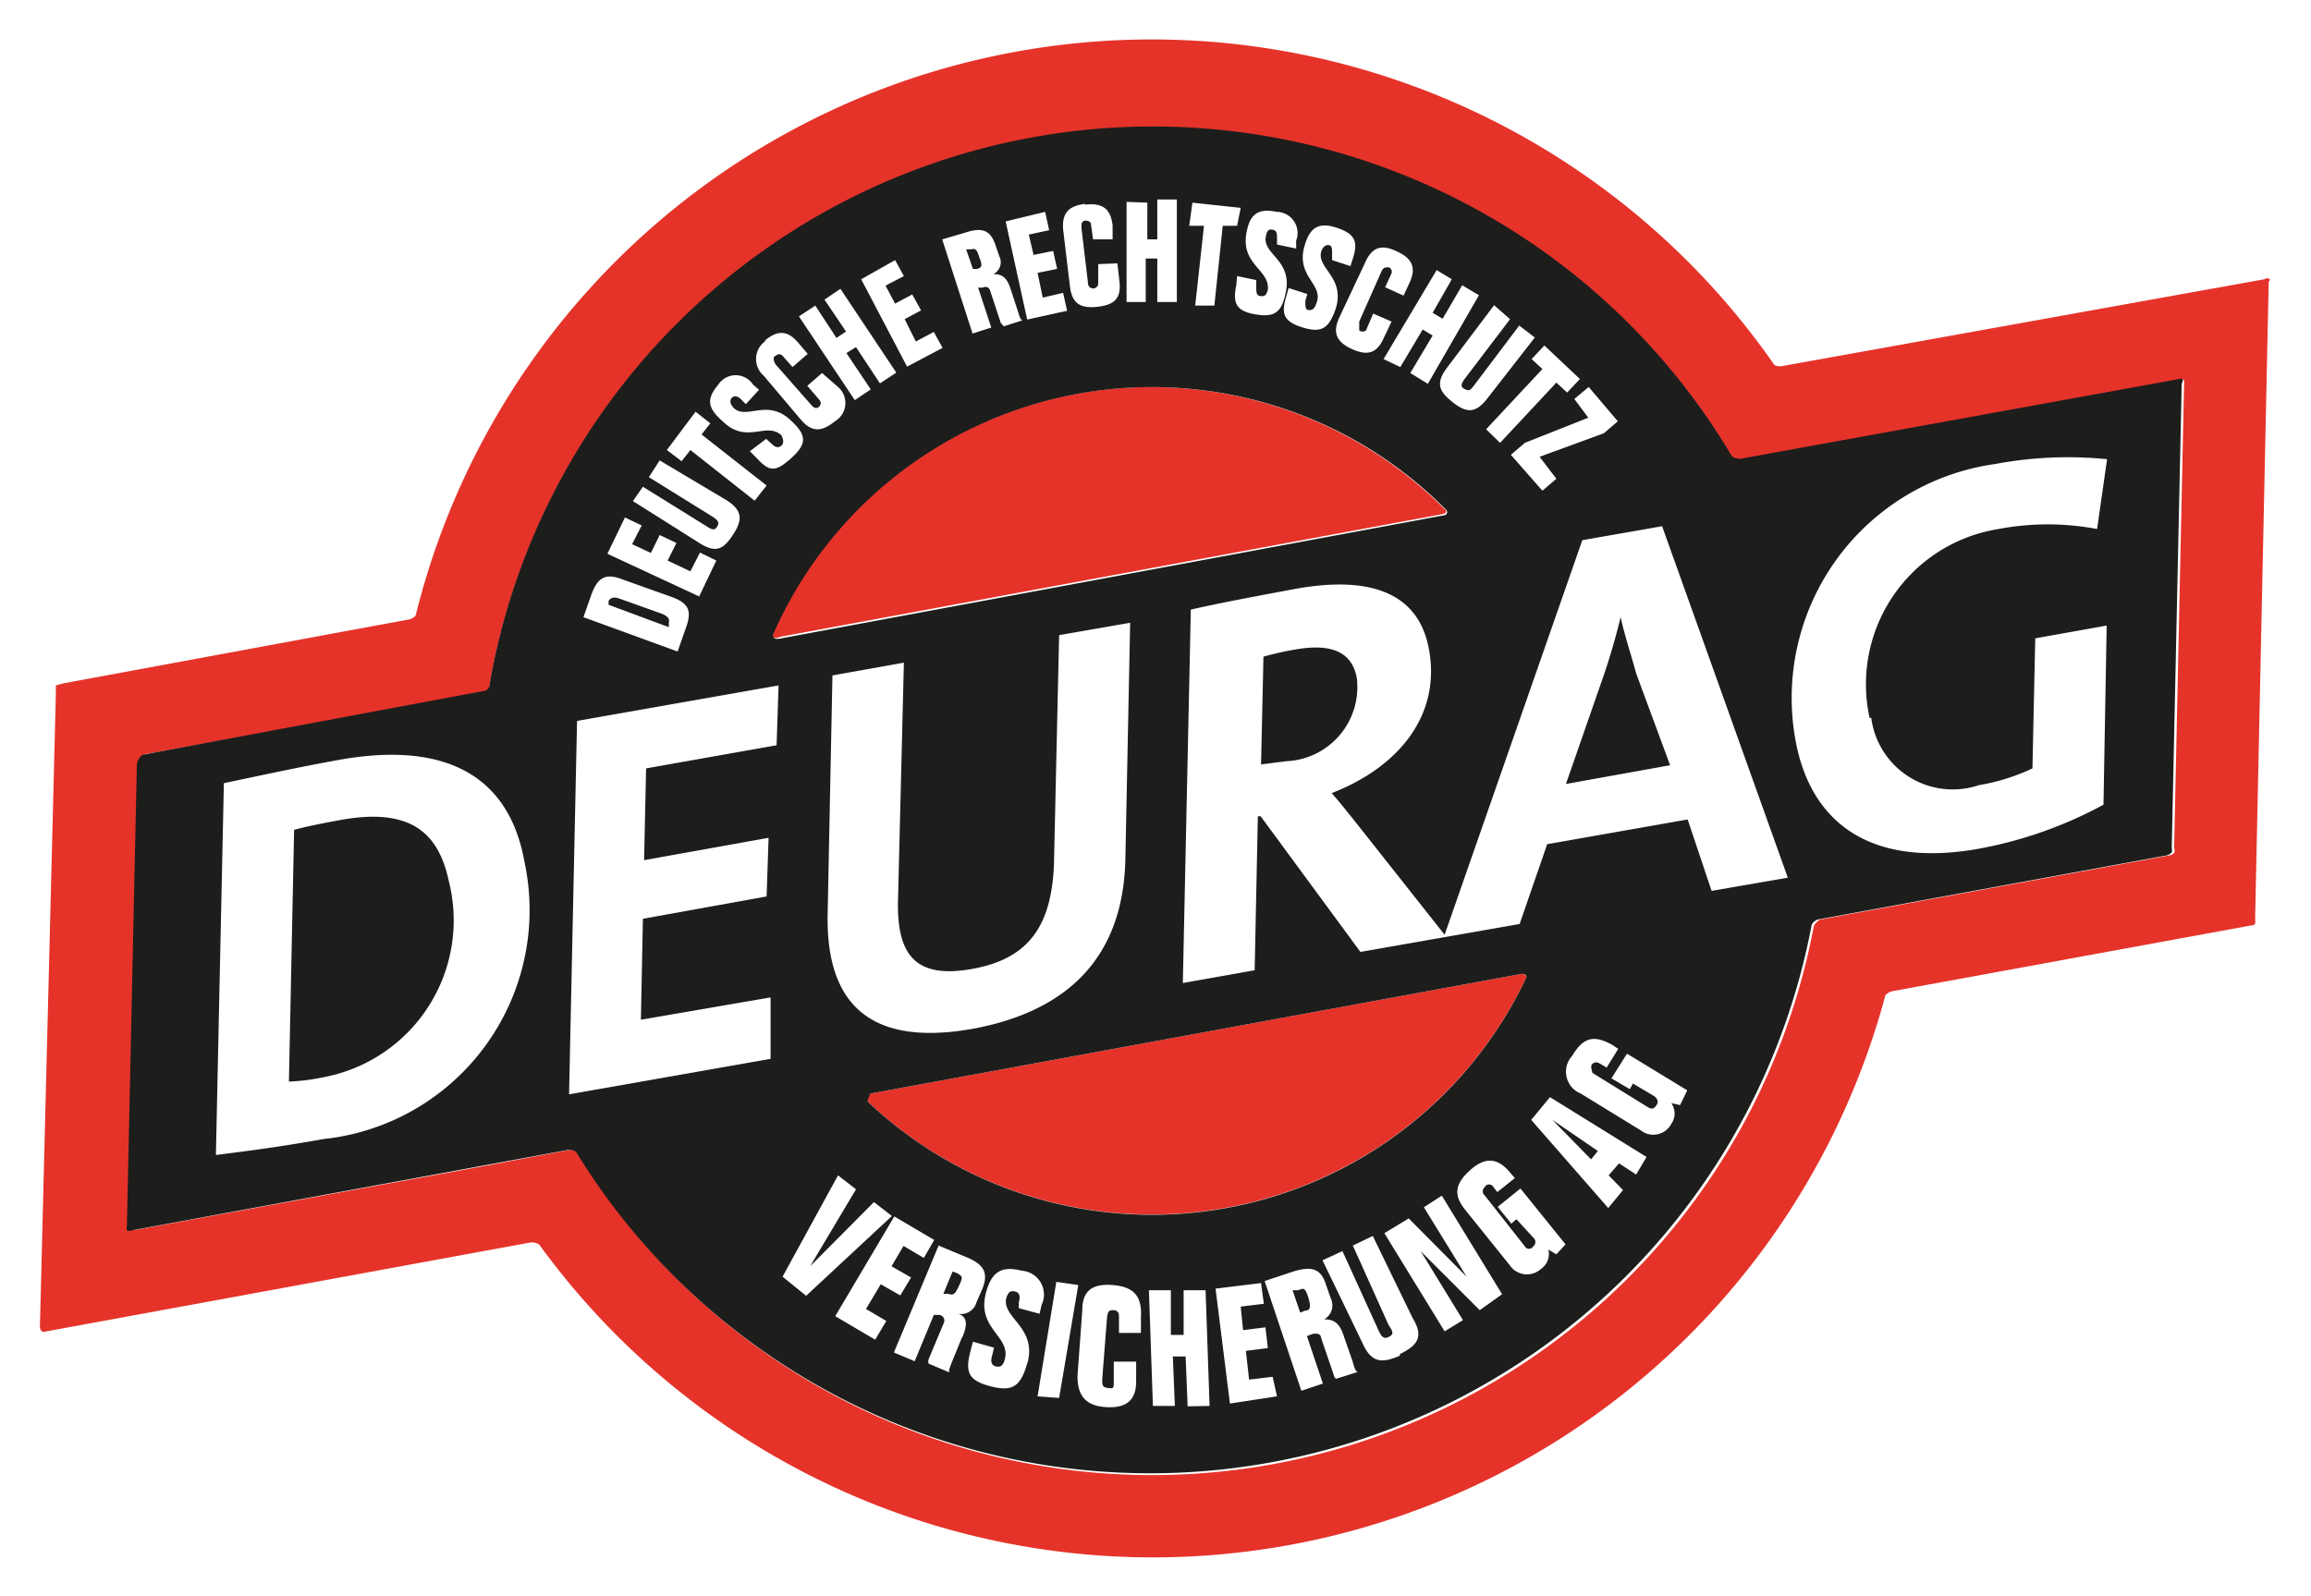
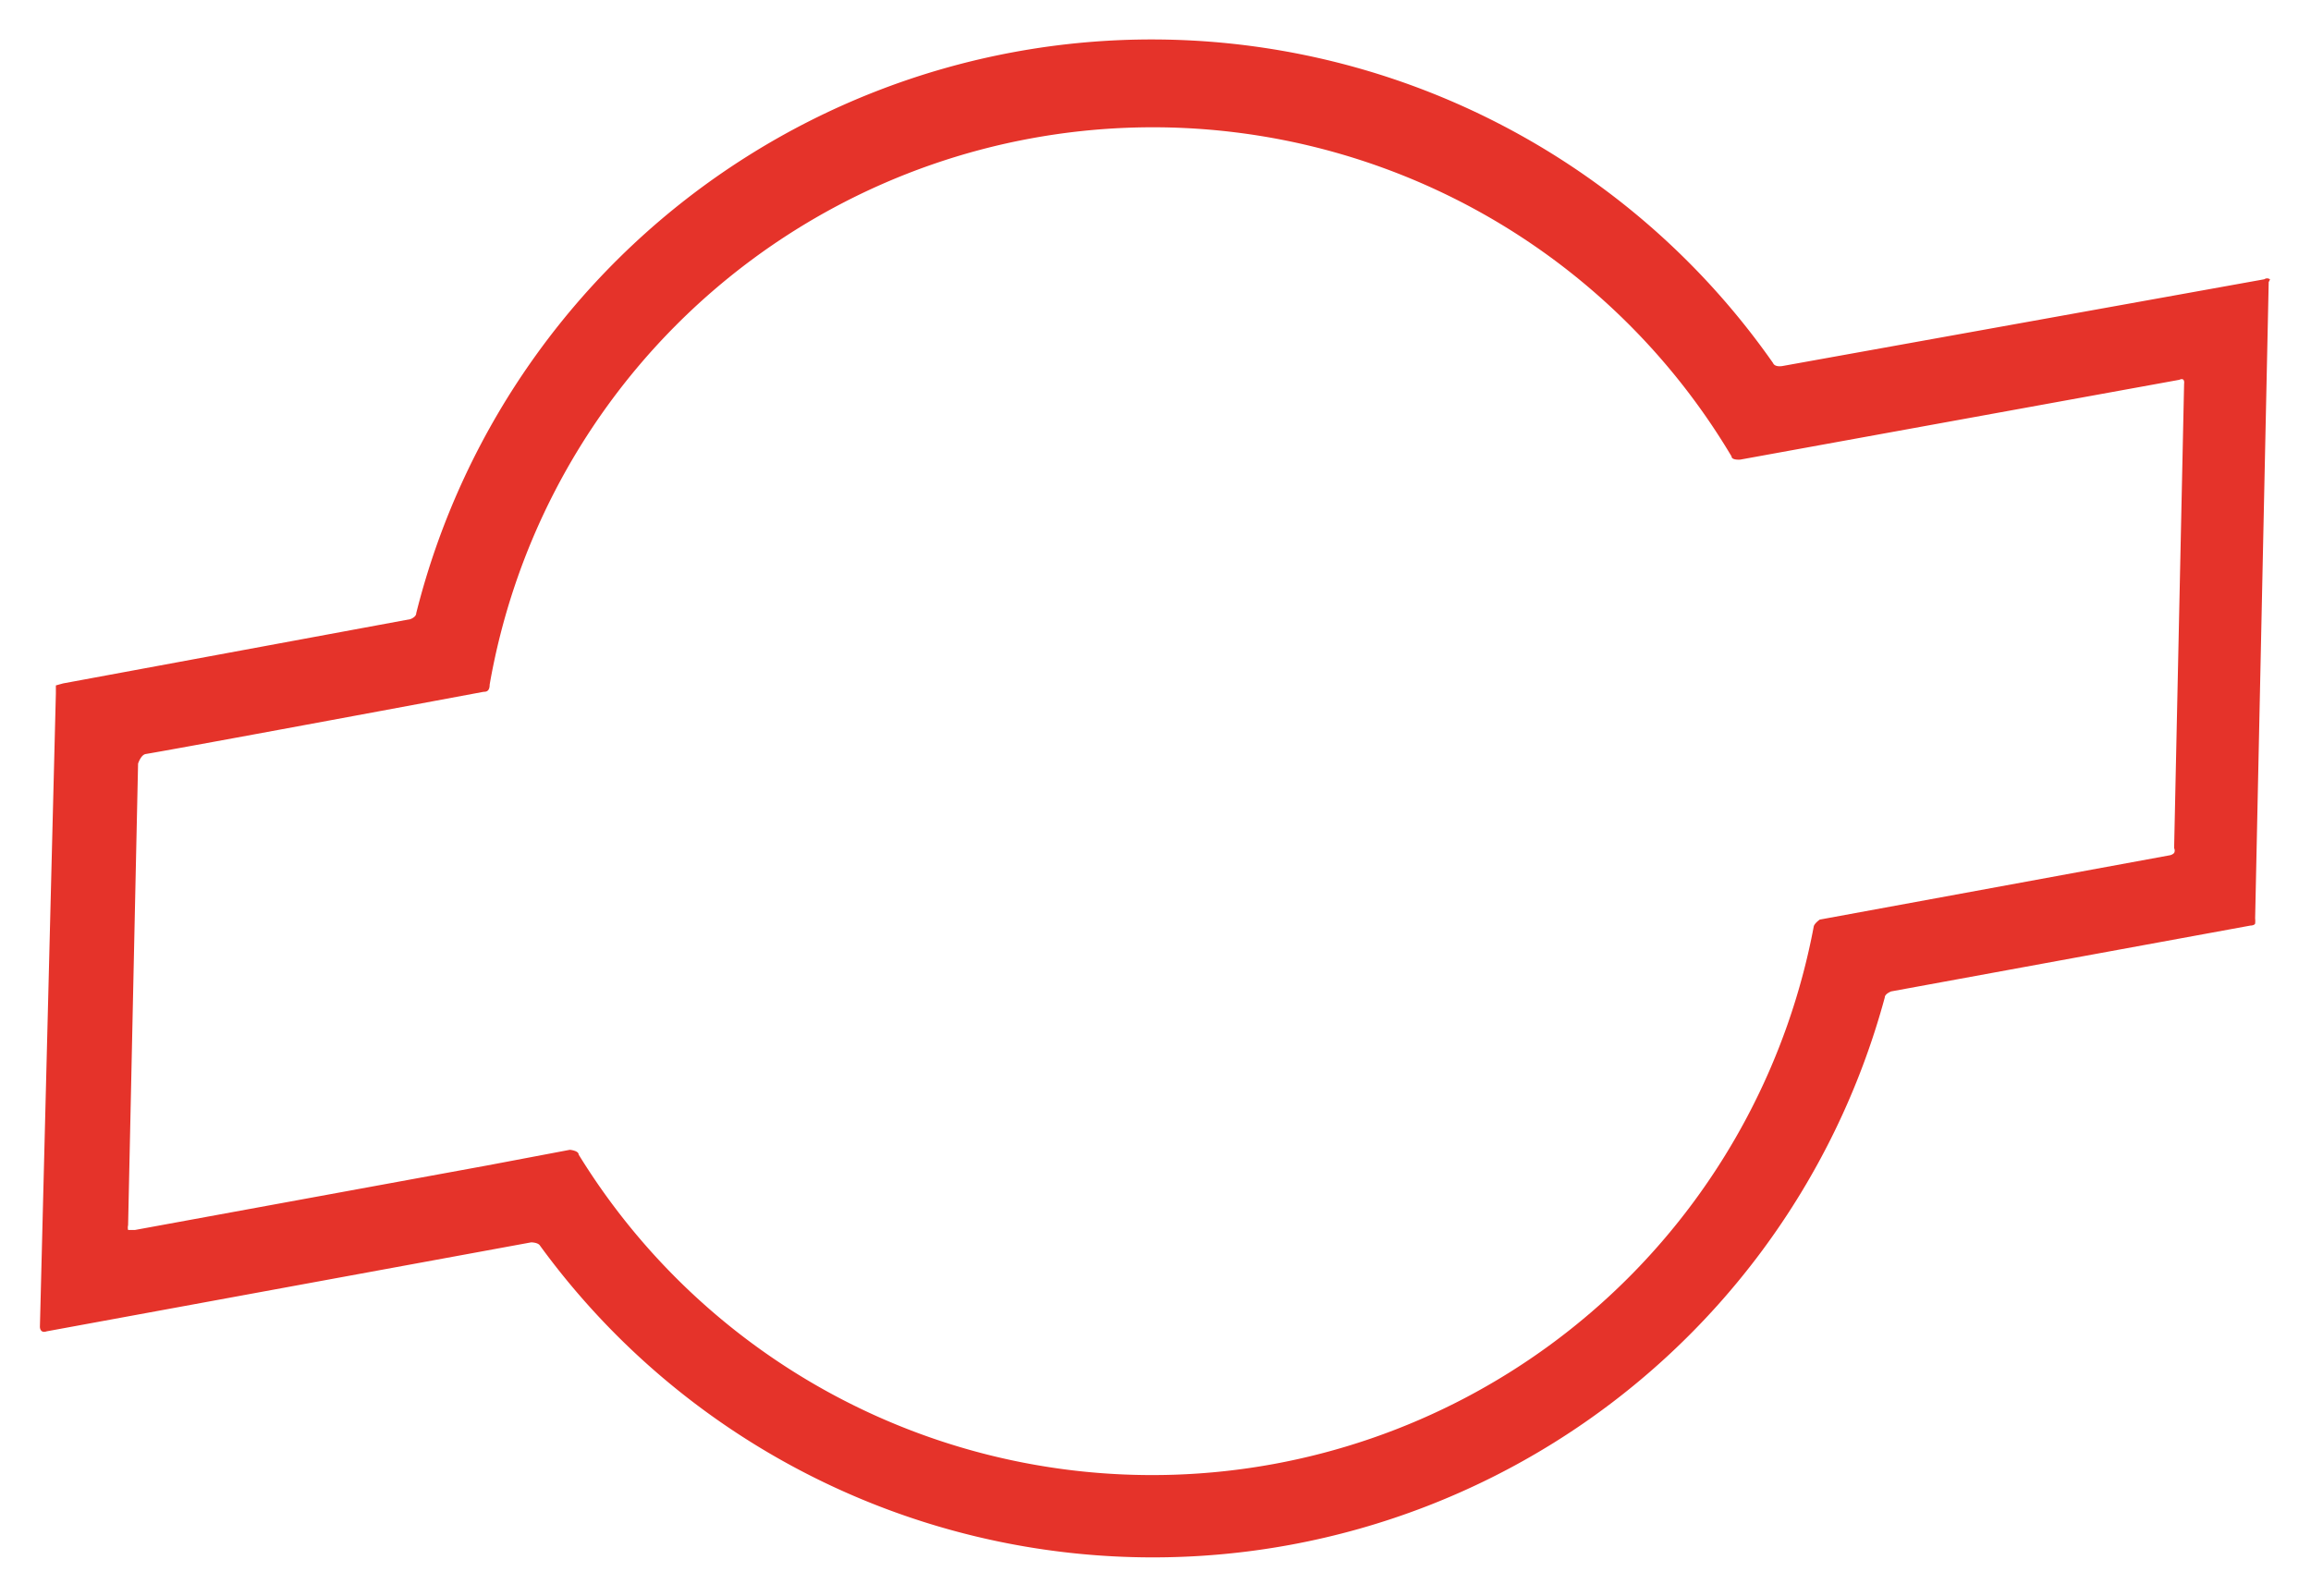
<svg xmlns="http://www.w3.org/2000/svg" id="Ebene_1" data-name="Ebene 1" viewBox="0 0 57.91 40">
  <defs>
    <style>.cls-1{fill:#e5332a}.cls-2{fill:#1d1d1b}</style>
  </defs>
-   <path class="cls-1" d="M36.2 12.76a10.37 10.37 0 0 0-16.82 3.08c-.1.24.18.12.18.12l16.57-3.07s.19-.03.07-.13ZM38.13 24.41l-16.32 3s-.12.15-.07.2a10.38 10.38 0 0 0 16.49-3.07c.08-.11-.1-.13-.1-.13Z" />
  <path class="cls-1" d="M56.88 7a.12.12 0 0 0-.14 0L44.69 9.17s-.21.05-.26-.07a19 19 0 0 0-34 6.27c0 .1-.15.15-.15.15l-8.7 1.61-.18.05v.2L1 33.26s0 .17.17.11l12.14-2.23s.17 0 .22.08A19 19 0 0 0 47.23 25c0-.09.16-.15.16-.15l9-1.65s.1 0 .12-.05a.62.62 0 0 0 0-.13l.34-15.95s.04-.07.03-.07Zm-2.15 2.62-.25 11.64a.13.13 0 0 1 0 .12.21.21 0 0 1-.12.06l-8.76 1.61s-.13.09-.15.17a16.87 16.87 0 0 1-30.95 5.72c0-.1-.22-.12-.22-.12l-2.06.39-8.84 1.62h-.17a.25.25 0 0 1 0-.12l.25-11.57s.07-.22.19-.24c.94-.16 5.2-.95 8.47-1.56.05 0 .15 0 .15-.18a16.87 16.87 0 0 1 31.12-5.72c0 .1.22.08.22.08l11-2c.15-.07.12.1.12.1Z" />
-   <path class="cls-2" d="m54.61 9.5-11 2s-.17 0-.22-.08a16.87 16.87 0 0 0-31.12 5.72.17.17 0 0 1-.15.18l-8.5 1.59c-.12 0-.19.23-.19.23l-.25 11.58a.2.2 0 0 0 0 .11c0 .05.17 0 .17 0l8.84-1.63 2.06-.38s.19 0 .22.11a16.87 16.87 0 0 0 30.92-5.71c0-.1.15-.17.15-.17l8.76-1.61a.41.41 0 0 0 .12-.07.27.27 0 0 0 0-.12l.25-11.63s.09-.17-.06-.12Zm-14.07 1.06-.35.3-1.61.59.42.55-.35.3-.79-.9.35-.3 1.59-.63-.35-.47.36-.3Zm-.95-1.06-.32.34-.27-.25-1.41 1.51-.35-.34 1.41-1.51-.27-.25.32-.34ZM37.84 8 36.7 9.5c-.1.14-.1.2 0 .25s.13.05.23-.08l1.14-1.51.39.3-1.2 1.54c-.29.37-.52.35-.86.08s-.43-.47-.15-.85l1.19-1.58Zm-1.46-1-.48.84.25.15.49-.84.42.25-1.28 2.22-.44-.27.56-.94-.25-.15-.56.94-.42-.2L36 6.77ZM35 6.3c.4.18.49.42.32.79l-.15.32-.46-.21.16-.35a.12.12 0 0 0-.07-.15c-.09 0-.14 0-.19.12l-.55 1.24v.22a.13.13 0 0 0 .17 0l.18-.42.46.2-.19.4c-.17.39-.4.47-.8.29s-.49-.42-.32-.79l.64-1.36c.17-.4.41-.49.8-.3Zm-2.3-.17c.13-.43.35-.57.8-.42s.54.34.4.77l-.06.19-.46-.15v-.14c0-.13 0-.21-.06-.23s-.16 0-.21.15c-.13.42.61.65.36 1.44-.17.5-.36.61-.82.47s-.56-.32-.42-.77l.06-.22.47.15-.05.17c0 .13 0 .22.07.23s.15 0 .2-.15c.22-.5-.54-.68-.28-1.49Zm-1.46-.32c.08-.43.28-.6.75-.5a.53.53 0 0 1 .49.72v.2l-.48-.1V6c0-.14 0-.22-.1-.24s-.15 0-.18.17c-.09.44.67.59.5 1.39-.1.52-.29.64-.76.56s-.58-.27-.48-.73l.02-.23.48.1v.17c0 .13 0 .22.1.23s.15 0 .19-.16c.05-.51-.7-.63-.53-1.45Zm-1.36-.73 1.21.13-.09.45h-.36l-.21 2h-.48l.22-2h-.37Zm-1.13 0V6H29V5h.49v2.57H29V6.48h-.29v1.09h-.48V5.06Zm-1.56.05c.44-.05.64.1.69.52V6h-.49l-.05-.37c0-.07-.07-.1-.14-.1s-.11.05-.1.19l.16 1.34c0 .13.06.17.15.17a.13.13 0 0 0 .11-.14v-.47L28 6.6l.05.44c.05.42-.1.6-.55.65s-.64-.1-.69-.52l-.17-1.42c-.03-.39.12-.59.55-.64Zm-1 .18.1.46-.51.11.12.51.49-.1.1.45-.49.1.13.62.51-.12.1.45-1 .22-.54-2.46Zm-2 .52c.4-.13.62-.08.75.3l.1.29a.33.33 0 0 1-.15.45c.21 0 .34.07.44.39l.17.52c.06.18.06.22.12.25l-.47.15s-.05-.07-.07-.08l-.27-.82a.12.12 0 0 0-.18-.07h-.12l.33 1-.47.15L23.61 6Zm-1.76.69.22.4-.46.24.24.45.43-.23.22.4-.41.22.28.56.45-.24.22.4-.89.47L21.58 7Zm-2 1.14.53.81.24-.16-.54-.8.4-.27 1.4 2.1-.41.27-.6-.91-.24.15.61.91-.4.27-1.4-2.1Zm-1.28.89c.34-.29.59-.27.86.05l.23.27-.38.33-.25-.28a.11.11 0 0 0-.17 0c-.07 0-.07.12 0 .22l.88 1c.08.1.15.11.21.05a.12.12 0 0 0 0-.17l-.3-.35.37-.32.4.35a.53.53 0 0 1-.08.86c-.34.28-.59.27-.86-.05l-.92-1.09a.55.55 0 0 1 .07-.89ZM18 9.64a.52.52 0 0 1 .87 0l.15.13-.33.36-.1-.1c-.1-.11-.19-.12-.25-.06s-.05.16.05.26c.32.3.85-.26 1.44.32.39.36.39.58 0 .93s-.54.36-.87 0l-.17-.17.41-.31.13.12c.1.1.18.11.25.05s.05-.16 0-.26c-.38-.35-.87.24-1.47-.35-.39-.34-.41-.56-.11-.92Zm-.57.68.37.29-.22.28 1.63 1.28-.3.38-1.61-1.27-.22.28-.37-.28Zm-1.32 1.88 1.61 1c.15.1.2.08.25 0s.05-.14-.1-.24l-1.61-1 .27-.42 1.68 1c.4.26.4.49.16.86s-.43.47-.83.22l-1.68-1.06Zm-.45.77.42.2-.24.47.47.22.22-.45.42.2-.22.44.57.27.24-.47.41.2-.43.9-2.3-1.07Zm-.84 1.93c.15-.4.33-.55.77-.38l1.26.45c.45.17.48.38.33.79l-.2.57-2.36-.86ZM8.11 28.55c-1.11.2-1.91.3-2.7.4l.2-9.32c.72-.15 1.86-.4 2.92-.59 2.68-.47 4.23.44 4.61 2.55a5.77 5.77 0 0 1-5.03 6.96Zm11.35-9.87-3.27.58-.05 2.3 3.12-.56-.05 1.47-3.1.56-.05 2.53 3.25-.56v1.54l-5.05.89.2-9.36 5.05-.89Zm-.06-2.84a10.37 10.37 0 0 1 16.82-3.08c.1.08 0 .15 0 .15L19.58 16s-.3.08-.18-.16Zm8.8 5.69c-.05 2.46-1.44 3.82-3.84 4.26-2.85.5-3.67-.93-3.62-2.92l.12-5.94 1.79-.32-.15 6.07c0 1.28.47 1.85 1.84 1.61s2-1 2.07-2.6l.13-5.77 1.78-.31Zm9.93 2.88s.18 0 .1.13a10.37 10.37 0 0 1-16.49 3.07c0-.05.07-.2.07-.2ZM19.61 32 21 29.46l.45.35-1.15 1.93 1.6-1.61.45.35-2.15 2Zm2.32 1.58-1-.59 1.48-2.5 1 .59-.26.45-.51-.3-.3.51.49.28-.27.45-.49-.28-.37.62.51.3Zm2.18-.07-.24.59c-.08.2-.1.25-.08.3l-.52-.22a.18.18 0 0 1 0-.11l.38-.91a.14.14 0 0 0-.11-.2h-.14l-.48 1.16-.52-.22 1.12-2.68.67.28c.45.18.6.39.42.82l-.14.32a.4.4 0 0 1-.46.29c.22.07.25.25.1.6Zm1.63.66c-.16.58-.37.72-.91.58s-.65-.33-.52-.85l.07-.27.53.15-.05.2c-.05.17 0 .25.1.27s.17 0 .22-.18c.15-.59-.72-.76-.47-1.68.14-.5.37-.67.89-.54a.6.6 0 0 1 .5.86l-.05.22-.52-.14v-.15c.05-.17 0-.25-.1-.27s-.17 0-.22.19c-.08.49.79.72.53 1.63Zm.8.87L26 35l.47-2.87.55.08ZM28.59 33v.41h-.55v-.43a.13.13 0 0 0-.13-.14c-.1 0-.15 0-.17.19l-.12 1.54c0 .15 0 .2.14.22s.15 0 .15-.12v-.54h.56v.5c0 .47-.25.67-.75.64S27 35 27 34.49l.12-1.64c0-.49.24-.68.76-.64s.74.27.71.79Zm1.17 2.25L29.71 34h-.32l.05 1.24h-.55l-.1-2.9h.55v1.12h.32v-1.12h.55l.1 2.9Zm1.06-.07-.36-2.88 1.14-.14.07.52-.58.07.06.59.56-.07.06.52-.55.07.08.72.59-.07.11.49Zm2.66-.62a.15.15 0 0 1-.06-.1l-.32-.94c0-.08-.1-.11-.22-.08l-.13.05.4 1.19-.54.18-.92-2.75.69-.23c.47-.15.72-.1.85.33l.12.34a.4.4 0 0 1-.17.52c.24 0 .39.08.5.44l.21.6c.06.22.08.25.13.28Zm1.6-.58c-.46.2-.72.18-.94-.32l-1-2.07.5-.23.91 2c.08.18.15.2.25.15s.14-.1 0-.29l-.9-2 .5-.24 1 2.06c.28.46.13.68-.32.9Zm2-1.14-1.48-1.48 1.06 1.73-.46.28-1.51-2.46.61-.37L36.75 32l-1.07-1.74.45-.29 1.51 2.47Zm1.92-1.4-.2-.12a.46.46 0 0 1-.19.49.52.52 0 0 1-.78-.1l-1.11-1.38c-.3-.37-.27-.65.12-1s.7-.3 1 .06l.12.14-.44.35-.1-.13a.12.12 0 0 0-.21 0 .14.14 0 0 0 0 .22l1 1.27a.12.12 0 0 0 .21 0 .14.14 0 0 0 0-.22l-.42-.46-.13.11-.34-.42.57-.46 1.13 1.4Zm2-2-.43-.28-.26.3.36.37-.37.45-1.93-2.21.47-.57 2.42 1.5Zm1.1-1.74-.22-.05a.45.45 0 0 1 0 .52.51.51 0 0 1-.77.16l-1.5-.92a.59.59 0 0 1-.21-.95c.28-.47.55-.52 1-.27l.15.1-.29.47-.15-.09c-.1-.06-.15-.05-.21 0s0 .17 0 .22l1.39.86c.1.06.15.05.22-.05s0-.17-.05-.22l-.54-.32-.08.14-.46-.27.39-.62 1.51.92Zm.79-5.37-.6-1.79-3.52.62-.69 2-1.88.33-2.11.37-2.5-3.4h-.07l-.08 3.86-1.8.32.2-9.36c.74-.17 1.61-.33 2.62-.52 2.06-.37 3.12.22 3.35 1.53.29 1.61-.72 2.92-2.44 3.59.23.26.48.58.72.88l2.11 2.67 3.45-9.89 2-.35L44.8 22Zm4-4.34a2.06 2.06 0 0 0 2.7 1.69 5.12 5.12 0 0 0 1.34-.42L51 16l1.79-.32-.08 4.49a10.52 10.52 0 0 1-3.16 1.11c-2.75.48-4.2-.72-4.56-2.74A5.92 5.92 0 0 1 50 11.63a9.87 9.87 0 0 1 2.8-.12l-.25 1.75a6.62 6.62 0 0 0-2.47 0A3.94 3.94 0 0 0 46.85 18Z" />
-   <path class="cls-2" d="M40.61 15.47a16.56 16.56 0 0 1-.49 1.65l-.88 2.53 2.61-.47-.85-2.3c-.12-.45-.27-.88-.39-1.41ZM34 17c-.11-.62-.58-.89-1.54-.72a7.34 7.34 0 0 0-.8.18l-.06 2.7.63-.08A1.86 1.86 0 0 0 34 17ZM24 31.92l-.13-.05-.23.56h.13c.12.05.17 0 .27-.22s.07-.21-.04-.29ZM16.6 15.39 15.51 15c-.15-.05-.22 0-.26.06v.1l1.51.56v-.1c.02-.11-.01-.16-.16-.23ZM8.55 20.55c-.49.09-.89.17-1.18.25l-.13 6.31a5.12 5.12 0 0 0 .87-.11 4 4 0 0 0 3.14-4.9c-.25-1.18-.91-1.87-2.7-1.55ZM40.04 28.85l-1.14-.78.97.99.17-.21zM24.54 6.45c-.06-.2-.1-.23-.21-.2h-.12l.17.49h.11c.11-.04.14-.07.05-.29ZM32.53 32.34h-.14l.19.56.13-.05c.12 0 .15-.09.07-.34s-.12-.22-.25-.17Z" />
</svg>